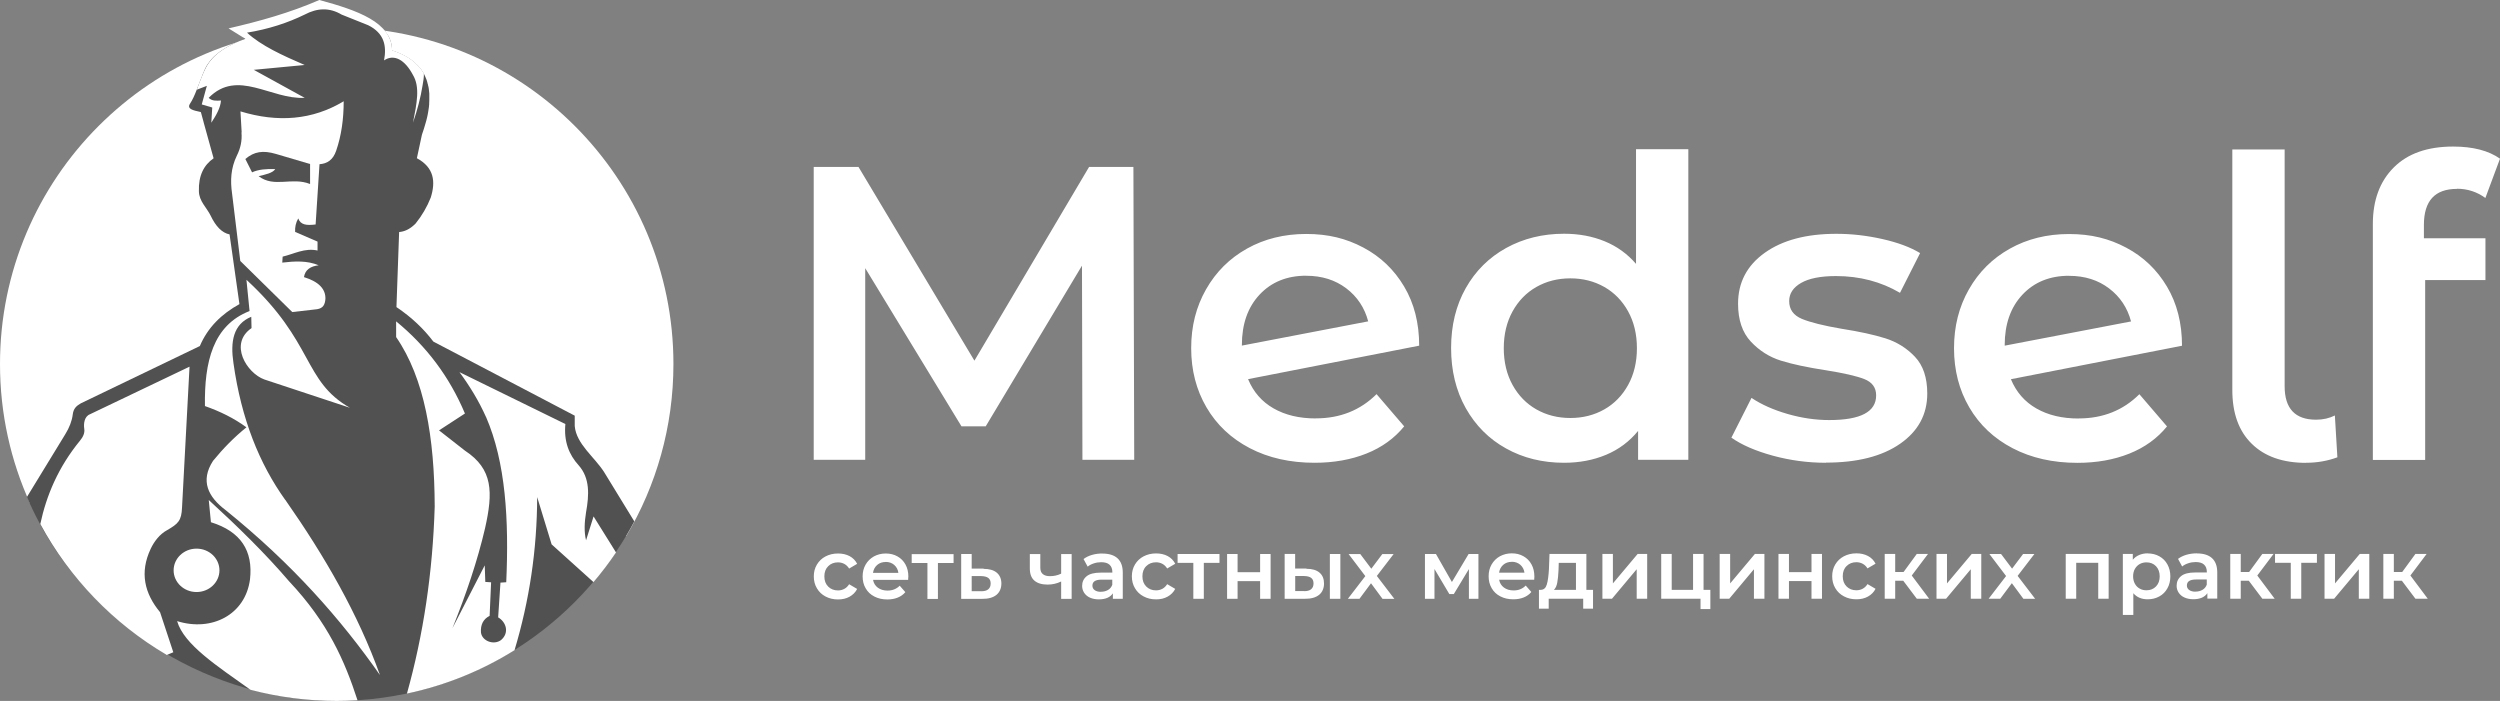
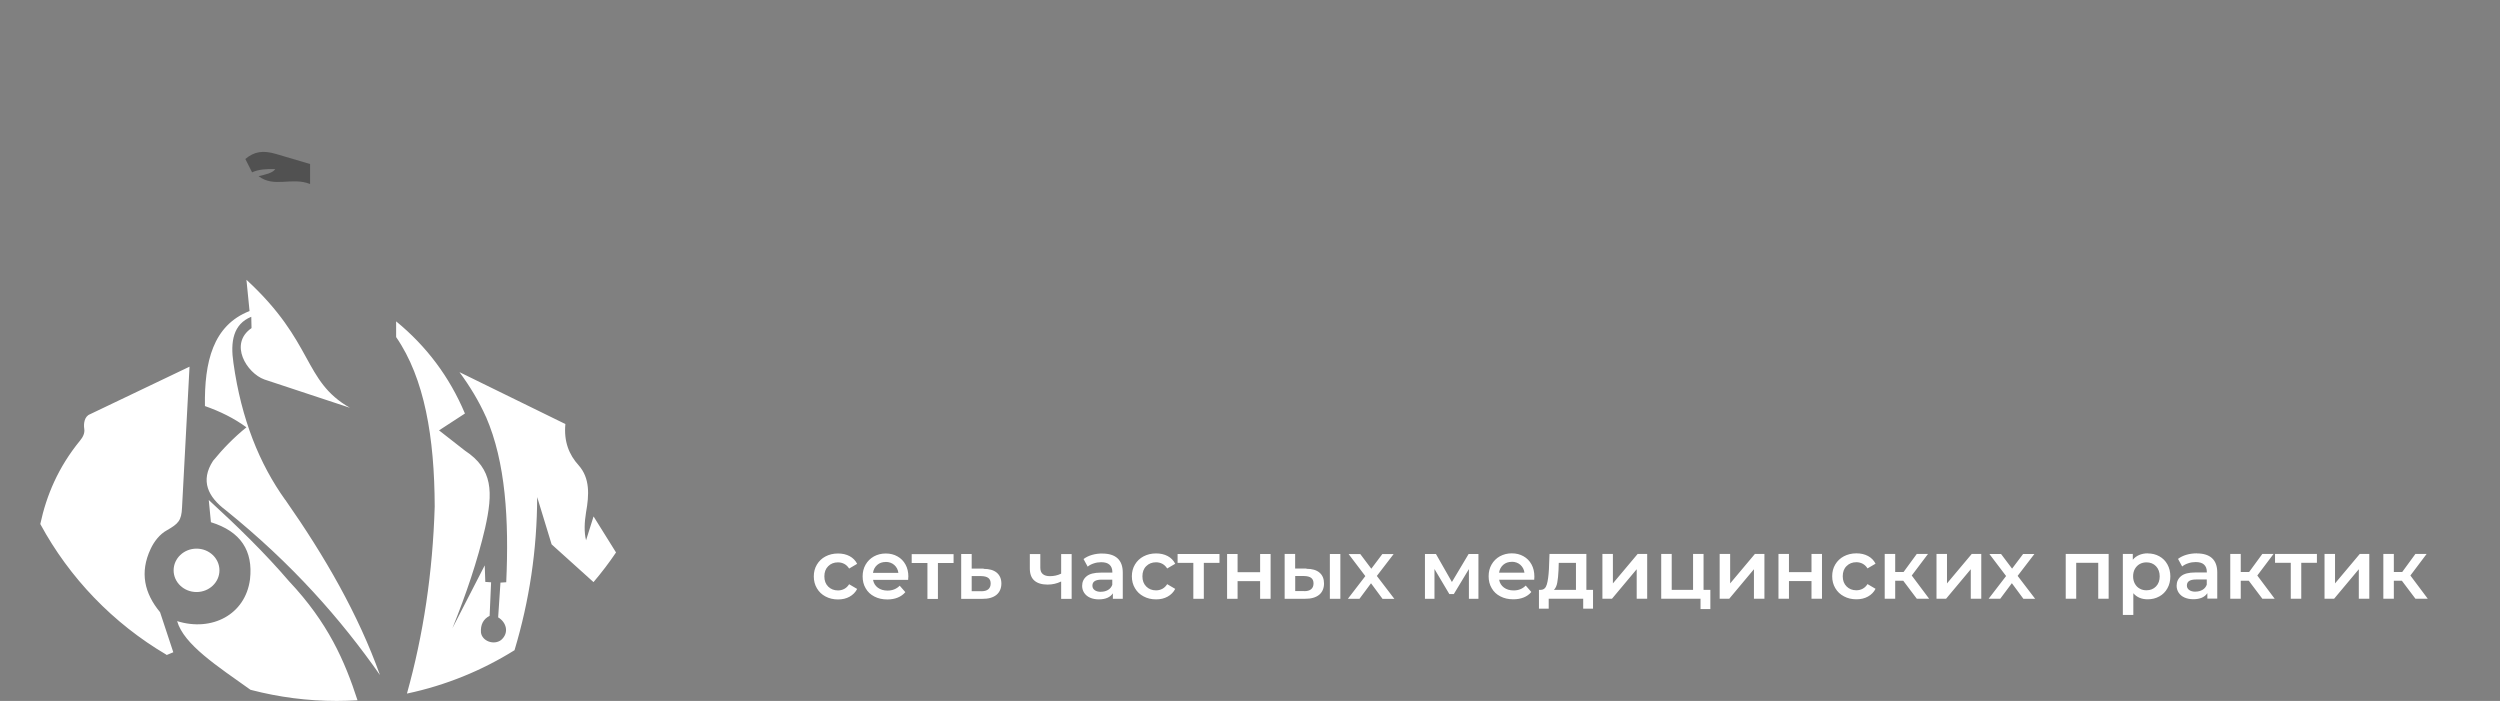
<svg xmlns="http://www.w3.org/2000/svg" width="214" height="60" viewBox="0 0 214 60" fill="none">
  <rect x="0" y="0" width="214" height="60" fill="#808080" stroke="none" />
-   <path fill-rule="evenodd" clip-rule="evenodd" d="M28.82 2.337C44.74 2.337 57.646 15.243 57.646 31.163C57.646 36.535 56.175 41.563 53.62 45.867L2.577 43.094C0.921 39.46 0 35.418 0 31.163C0 15.243 12.907 2.337 28.826 2.337" fill="white" />
-   <path fill-rule="evenodd" clip-rule="evenodd" d="M2.321 42.517L5.59 37.167C5.939 36.6 6.157 36.039 6.227 35.483C6.287 34.993 6.511 34.759 6.919 34.525C10.313 32.89 13.713 31.256 17.107 29.621C17.783 28.03 18.965 26.875 20.496 26.031C20.213 24.042 19.929 22.054 19.651 20.065C19.003 19.934 18.469 19.379 18.039 18.474C17.701 17.772 17.036 17.227 17.026 16.366C16.982 15.037 17.445 14.132 18.284 13.549L17.44 10.504L17.423 10.433L17.407 10.373L17.391 10.313L17.374 10.253L17.358 10.193L17.341 10.133L17.325 10.073L17.309 10.014L17.293 9.954L17.276 9.894L17.26 9.834L17.244 9.774L17.227 9.714L17.211 9.654L17.194 9.594C16.611 9.458 15.958 9.354 16.263 8.88C16.693 8.237 16.96 7.289 17.303 6.494L17.32 6.456L17.331 6.418V6.407L17.347 6.38V6.363L17.363 6.341V6.325L17.38 6.309L17.391 6.287V6.271L17.407 6.243V6.232L17.423 6.2L17.44 6.156L17.456 6.118L17.472 6.08V6.069L17.489 6.036V6.02L17.51 5.993L17.521 5.971L17.532 5.949L17.543 5.922V5.906L17.565 5.873V5.862L17.592 5.824L17.614 5.775L17.636 5.731L17.657 5.688V5.677L17.685 5.644L17.707 5.611V5.601L17.723 5.579L17.739 5.557L17.756 5.53L17.767 5.513L17.788 5.481V5.47H17.799L17.826 5.426L17.859 5.383L17.892 5.339L17.919 5.301H17.924L17.93 5.285L17.957 5.252L17.968 5.235V5.225L18.001 5.192H18.006L18.028 5.159L18.039 5.148L18.061 5.121L18.072 5.105L18.104 5.067L18.137 5.028H18.142L18.186 4.979L18.23 4.93C18.257 4.903 18.284 4.876 18.317 4.843L18.328 4.832L18.366 4.8L18.377 4.789L18.415 4.751L18.431 4.74L18.469 4.707H18.475L18.513 4.669L18.529 4.658L18.578 4.62H18.589L18.644 4.565L18.704 4.516H18.709L18.764 4.467L18.818 4.429L18.834 4.418L18.878 4.386L18.894 4.375L18.927 4.353L18.943 4.342L18.981 4.315L19.025 4.288H19.036L19.085 4.249L19.107 4.238L19.134 4.222L19.183 4.189L19.254 4.146L19.33 4.097H19.335L19.406 4.053L19.423 4.042L19.488 4.004H19.499L19.553 3.972L19.586 3.955L19.646 3.922L19.673 3.906L19.733 3.873L19.766 3.857L19.831 3.824L19.908 3.786H19.924L20.017 3.737L20.115 3.688C20.376 3.568 20.665 3.454 20.981 3.334C20.501 3.034 20.981 2.855 20.507 2.555C23.144 1.95 24.707 1.422 27.235 0.321C29.654 0.975 31.981 1.405 32.989 2.708L33.005 2.729L33.021 2.751L33.054 2.795L33.07 2.822L33.103 2.871L33.119 2.893L33.136 2.915L33.163 2.958L33.179 2.985L33.196 3.007L33.212 3.029L33.228 3.051L33.25 3.089L33.266 3.122L33.294 3.176L33.315 3.22L33.343 3.274L33.353 3.301C33.353 3.301 33.37 3.345 33.381 3.372L33.392 3.394C33.392 3.394 33.408 3.443 33.419 3.47V3.492L33.452 3.574V3.59C33.462 3.617 33.473 3.645 33.479 3.677C33.484 3.715 33.495 3.743 33.501 3.775C33.506 3.814 33.511 3.846 33.517 3.879C33.517 3.917 33.528 3.95 33.533 3.988C33.533 4.021 33.539 4.053 33.544 4.086V4.102C33.544 4.173 33.55 4.238 33.555 4.315C34.372 4.587 35.124 4.963 35.712 5.562L35.767 5.617L35.778 5.628L35.8 5.65L35.827 5.682L35.849 5.709L35.881 5.748L35.903 5.775L35.931 5.808L35.952 5.835L35.985 5.873L36.001 5.889L36.012 5.9L36.056 5.955L36.061 5.971C36.089 6.009 36.116 6.047 36.143 6.091L36.165 6.124L36.187 6.156L36.208 6.189L36.236 6.232L36.246 6.254L36.274 6.298L36.29 6.325L36.312 6.369L36.323 6.39L36.355 6.461L36.388 6.527L36.399 6.559L36.426 6.614V6.625L36.453 6.685L36.464 6.712L36.486 6.761L36.497 6.788L36.513 6.832L36.524 6.864L36.546 6.935L36.568 7.006V7.017L36.573 7.033L36.59 7.088L36.601 7.131V7.159L36.622 7.208L36.633 7.251V7.284L36.65 7.328L36.66 7.371L36.677 7.442L36.693 7.524L36.704 7.6V7.616L36.715 7.676V7.687L36.72 7.736V7.774L36.731 7.829V7.851C36.737 7.9 36.742 7.949 36.748 7.998V8.079V8.161C36.748 8.243 36.748 8.319 36.748 8.401V8.417V8.488V8.559V8.575V8.586C36.748 8.668 36.742 8.75 36.737 8.831V8.897V8.935C36.731 8.984 36.726 9.033 36.72 9.087V9.131C36.704 9.234 36.688 9.343 36.671 9.452V9.469C36.66 9.529 36.65 9.589 36.639 9.648V9.659L36.622 9.741V9.752C36.606 9.812 36.595 9.872 36.584 9.937L36.562 10.03L36.541 10.128L36.524 10.188L36.513 10.22V10.248L36.492 10.319C36.475 10.384 36.459 10.449 36.437 10.515C36.344 10.847 36.241 11.185 36.116 11.534C35.974 12.204 35.827 12.874 35.685 13.544C37.156 14.339 37.303 15.538 36.873 16.911C36.551 17.723 36.116 18.463 35.571 19.139C35.048 19.662 34.596 19.82 34.165 19.864C34.089 22.005 34.013 24.146 33.936 26.287C35.249 27.17 36.279 28.161 37.096 29.24C41.128 31.354 45.165 33.468 49.197 35.581V36.469C49.333 38.011 50.875 39.101 51.714 40.414L54.296 44.631C54.111 44.985 53.915 45.334 53.713 45.677C48.717 54.241 39.434 59.994 28.799 59.994C18.164 59.994 8.232 53.827 3.373 44.761C2.986 44.037 2.626 43.291 2.299 42.528" fill="#515151" />
  <path fill-rule="evenodd" clip-rule="evenodd" d="M24.424 42.79C27.818 47.639 30.673 52.602 32.525 57.783C29.175 52.999 25.029 48.276 19.308 43.661C17.815 42.539 17.123 41.161 18.235 39.45C19.101 38.388 20.049 37.423 21.095 36.579C20.027 35.794 18.829 35.211 17.543 34.759C17.483 30.978 18.229 27.846 21.362 26.625C21.275 25.732 21.182 24.844 21.095 23.95C26.93 29.317 25.906 32.596 29.954 34.906C27.513 34.1 25.067 33.288 22.626 32.482C21.122 31.937 19.57 29.436 21.531 28.085C21.526 27.764 21.515 27.437 21.509 27.116C19.967 27.747 19.706 29.235 19.984 31.082C20.659 35.882 22.207 39.706 24.424 42.801M14.23 56.034C9.698 53.364 5.955 49.491 3.449 44.855C3.977 42.408 4.974 40.011 6.854 37.712C7.094 37.423 7.273 37.075 7.213 36.71C7.143 36.279 7.219 35.647 7.698 35.462C10.542 34.1 13.386 32.743 16.224 31.387C16.012 35.408 15.8 39.428 15.582 43.444C15.538 44.582 15.244 44.838 14.301 45.383C13.669 45.726 13.19 46.353 12.896 46.985C11.942 49.011 12.367 50.793 13.702 52.406C14.078 53.55 14.459 54.688 14.835 55.833L14.274 56.067C14.274 56.067 14.236 56.045 14.22 56.034H14.23ZM30.58 59.946C30.003 59.978 29.414 60 28.826 60C26.303 60 23.863 59.673 21.531 59.069L21.433 59.041C18.595 57.015 15.74 55.179 15.162 53.168C18.126 54.095 21.003 52.618 21.4 49.594C21.678 47.154 20.616 45.492 18.055 44.702C17.995 44.07 17.93 43.438 17.87 42.801C20.349 45.072 22.708 47.377 24.745 49.758C28.09 53.31 29.512 56.584 30.602 59.94C30.597 59.94 30.586 59.94 30.58 59.94V59.946ZM41.602 35.696C40.992 34.329 40.218 33.059 39.33 31.855C42.354 33.337 45.372 34.814 48.396 36.296C48.254 37.799 48.712 38.927 49.529 39.826C50.51 40.932 50.433 42.359 50.166 43.852C50.03 44.702 49.986 45.519 50.166 46.249C50.379 45.568 50.591 44.887 50.809 44.206L52.732 47.29C52.138 48.172 51.49 49.022 50.804 49.829L47.219 46.598C46.805 45.247 46.391 43.901 45.982 42.55C45.971 47.066 45.312 51.436 44.043 55.658C41.259 57.396 38.159 58.666 34.846 59.368H34.835C36.241 54.334 37.042 49.001 37.211 43.362C37.194 37.462 36.344 32.384 33.909 28.854V27.508C36.497 29.627 38.475 32.248 39.798 35.397C39.057 35.876 38.317 36.361 37.581 36.84C38.322 37.418 39.063 37.995 39.798 38.573C42.212 40.158 42.212 42.141 41.52 45.22C40.872 48.004 39.902 50.864 38.725 53.779L41.493 48.396C41.509 48.87 41.526 49.338 41.542 49.812C41.705 49.823 41.874 49.834 42.038 49.845C41.994 50.804 41.956 51.757 41.912 52.716C41.367 52.994 41.122 53.474 41.171 54.149C41.27 54.879 42.272 55.25 42.893 54.786C43.618 54.165 43.334 53.25 42.642 52.847C42.708 51.855 42.773 50.864 42.839 49.872C43.002 49.861 43.171 49.85 43.334 49.84C43.574 44.517 43.291 39.575 41.602 35.685V35.696Z" fill="white" />
-   <path fill-rule="evenodd" clip-rule="evenodd" d="M18.169 9.202C18.142 9.638 18.115 10.068 18.088 10.504C18.513 9.861 18.872 9.224 18.916 8.603C18.513 8.635 18.126 8.646 17.864 8.374C20.338 5.862 23.198 8.537 26.08 8.374C24.625 7.573 23.176 6.777 21.722 5.977C23.176 5.84 24.625 5.699 26.08 5.563C24.201 4.751 22.359 3.917 21.144 2.795C22.991 2.495 24.62 1.961 26.08 1.248C27.148 0.681 28.199 0.627 29.24 1.248C29.997 1.553 30.755 1.852 31.512 2.157C32.901 2.844 33.108 3.934 32.874 5.17C33.746 4.582 34.672 5.143 35.336 6.396C35.979 7.448 35.674 8.837 35.353 10.498C35.718 9.442 36.007 8.368 36.181 7.257C36.246 6.925 36.29 6.598 36.284 6.287C36.132 6.02 35.947 5.775 35.718 5.552C35.135 4.947 34.383 4.576 33.56 4.304C33.549 1.923 30.607 0.883 27.333 0C24.805 1.101 22.196 1.825 19.564 2.43C20.044 2.73 20.523 3.024 21.002 3.323C18.131 4.358 17.668 5.617 17.314 6.467C17.145 6.854 16.998 7.273 16.84 7.682L17.706 7.349C17.559 7.878 17.418 8.412 17.27 8.94C17.576 9.028 17.875 9.12 18.18 9.207" fill="white" />
-   <path fill-rule="evenodd" clip-rule="evenodd" d="M20.686 11.332C20.654 10.733 20.616 10.133 20.583 9.534C23.787 10.509 26.739 10.281 29.42 8.668C29.42 10.182 29.224 11.604 28.777 12.901C28.51 13.691 28.003 14.013 27.35 14.056C27.241 15.778 27.132 17.499 27.017 19.215C26.276 19.303 25.737 19.275 25.53 18.698C25.317 19.063 25.241 19.45 25.263 19.853C25.9 20.131 26.543 20.403 27.181 20.681V21.444C26.086 21.204 25.17 21.738 24.195 21.967C24.179 22.185 24.179 22.261 24.162 22.479C25.23 22.354 26.293 22.294 27.279 22.708C26.587 22.79 26.118 23.084 26.02 23.721C27.295 24.113 27.878 24.745 27.856 25.579C27.818 26.069 27.666 26.38 27.153 26.467C26.44 26.549 25.732 26.63 25.018 26.712C23.536 25.252 22.049 23.792 20.567 22.337C20.332 20.409 20.098 18.485 19.864 16.557C19.711 15.489 19.744 14.41 20.278 13.315C20.583 12.705 20.736 12.051 20.67 11.332" fill="white" />
  <path fill-rule="evenodd" clip-rule="evenodd" d="M16.824 46.963C17.908 46.963 18.785 47.797 18.785 48.821C18.785 49.845 17.908 50.678 16.824 50.678C15.739 50.678 14.862 49.845 14.862 48.821C14.862 47.797 15.739 46.963 16.824 46.963Z" fill="white" />
  <path fill-rule="evenodd" clip-rule="evenodd" d="M21.575 14.748C21.384 14.367 21.193 13.991 21.002 13.61C21.754 12.967 22.517 12.852 23.628 13.179C24.598 13.468 25.568 13.751 26.543 14.04V15.751C24.963 15.124 23.487 16.105 22.136 15.081C22.724 14.939 23.345 14.814 23.563 14.471C22.795 14.449 22.103 14.503 21.575 14.754" fill="#515151" />
-   <path d="M210.313 16.169C208.428 16.169 207.486 17.193 207.486 19.249V20.393H212.754V23.973H207.594V39.373H203.116V19.173C203.116 17.143 203.71 15.53 204.906 14.335C206.101 13.139 207.796 12.545 209.99 12.545C211.685 12.545 213.02 12.893 214 13.582L212.748 16.947C212.033 16.422 211.217 16.156 210.313 16.156M197.386 39.619C195.407 39.619 193.857 39.075 192.75 37.987C191.637 36.9 191.087 35.369 191.087 33.383V12.792H195.565V33.061C195.565 34.971 196.463 35.926 198.253 35.926C198.847 35.926 199.385 35.806 199.865 35.565L200.08 39.145C199.245 39.455 198.347 39.613 197.392 39.613L197.386 39.619ZM177.117 23.606C175.466 23.606 174.138 24.144 173.126 25.219C172.114 26.294 171.602 27.736 171.602 29.551V29.589L182.417 27.515C182.107 26.345 181.481 25.402 180.538 24.688C179.596 23.973 178.458 23.612 177.117 23.612V23.606ZM177.939 35.818C180.013 35.818 181.746 35.123 183.131 33.744L185.496 36.501C184.662 37.526 183.587 38.304 182.271 38.829C180.956 39.354 179.476 39.619 177.831 39.619C175.732 39.619 173.879 39.202 172.279 38.367C170.679 37.532 169.445 36.368 168.573 34.876C167.7 33.383 167.264 31.695 167.264 29.81C167.264 27.926 167.687 26.269 168.535 24.776C169.382 23.284 170.552 22.12 172.045 21.285C173.537 20.45 175.226 20.033 177.11 20.033C178.995 20.033 180.532 20.419 181.999 21.197C183.466 21.974 184.63 23.081 185.49 24.529C186.35 25.971 186.78 27.666 186.78 29.595L172.133 32.46C172.589 33.56 173.316 34.395 174.315 34.965C175.321 35.54 176.522 35.825 177.933 35.825L177.939 35.818ZM156.304 39.613C154.754 39.613 153.236 39.41 151.756 39.006C150.277 38.601 149.094 38.089 148.208 37.463L149.929 34.06C150.789 34.636 151.82 35.091 153.028 35.439C154.236 35.787 155.418 35.957 156.588 35.957C159.263 35.957 160.598 35.255 160.598 33.845C160.598 33.175 160.256 32.713 159.58 32.447C158.897 32.182 157.809 31.935 156.304 31.695C154.729 31.454 153.445 31.183 152.452 30.873C151.459 30.563 150.599 30.019 149.872 29.241C149.144 28.463 148.778 27.382 148.778 25.997C148.778 24.182 149.537 22.733 151.054 21.646C152.572 20.558 154.621 20.014 157.195 20.014C158.511 20.014 159.82 20.166 161.135 20.463C162.451 20.76 163.526 21.159 164.361 21.665L162.64 25.067C161.015 24.112 159.187 23.631 157.164 23.631C155.848 23.631 154.855 23.827 154.172 24.22C153.489 24.612 153.154 25.13 153.154 25.775C153.154 26.49 153.521 26.996 154.248 27.299C154.975 27.597 156.108 27.881 157.632 28.141C159.162 28.381 160.414 28.653 161.395 28.963C162.375 29.273 163.216 29.798 163.918 30.538C164.62 31.277 164.974 32.327 164.974 33.687C164.974 35.477 164.196 36.912 162.647 37.987C161.097 39.063 158.979 39.6 156.31 39.6L156.304 39.613ZM134.422 35.78C135.497 35.78 136.464 35.534 137.324 35.047C138.184 34.56 138.868 33.858 139.367 32.953C139.867 32.049 140.12 30.993 140.12 29.804C140.12 28.615 139.867 27.559 139.367 26.654C138.868 25.75 138.184 25.048 137.324 24.561C136.464 24.074 135.497 23.827 134.422 23.827C133.346 23.827 132.379 24.074 131.519 24.561C130.659 25.048 129.976 25.75 129.476 26.654C128.976 27.559 128.723 28.615 128.723 29.804C128.723 30.993 128.976 32.049 129.476 32.953C129.976 33.858 130.659 34.56 131.519 35.047C132.379 35.534 133.346 35.78 134.422 35.78ZM144.521 12.785V39.36H140.221V36.887C139.481 37.791 138.57 38.474 137.482 38.93C136.395 39.385 135.193 39.613 133.884 39.613C132.044 39.613 130.393 39.208 128.926 38.392C127.458 37.583 126.307 36.425 125.466 34.933C124.632 33.44 124.214 31.727 124.214 29.791C124.214 27.856 124.632 26.148 125.466 24.669C126.301 23.189 127.452 22.044 128.926 21.228C130.393 20.419 132.05 20.008 133.884 20.008C135.149 20.008 136.306 20.223 137.356 20.653C138.406 21.083 139.304 21.728 140.044 22.588V12.773H144.521V12.785ZM111.819 23.6C110.168 23.6 108.84 24.137 107.828 25.212C106.816 26.288 106.304 27.73 106.304 29.545V29.583L117.118 27.508C116.808 26.338 116.182 25.396 115.24 24.681C114.298 23.967 113.159 23.606 111.819 23.606V23.6ZM112.641 35.812C114.715 35.812 116.448 35.116 117.833 33.738L120.198 36.495C119.363 37.52 118.288 38.297 116.973 38.822C115.657 39.347 114.178 39.613 112.533 39.613C110.434 39.613 108.581 39.196 106.98 38.361C105.38 37.526 104.147 36.362 103.274 34.87C102.402 33.377 101.965 31.689 101.965 29.804C101.965 27.919 102.389 26.262 103.236 24.77C104.084 23.277 105.254 22.114 106.746 21.279C108.239 20.444 109.928 20.027 111.812 20.027C113.697 20.027 115.234 20.412 116.701 21.19C118.168 21.968 119.332 23.075 120.192 24.523C121.052 25.965 121.482 27.66 121.482 29.589L106.835 32.454C107.29 33.554 108.018 34.389 109.017 34.958C110.022 35.534 111.224 35.818 112.634 35.818L112.641 35.812ZM92.656 39.36L92.618 22.74L84.377 36.495H82.303L74.063 22.955V39.36H69.654V14.29H73.487L83.41 30.873L93.225 14.29H97.02L97.089 39.36H92.65H92.656Z" fill="white" />
  <path d="M205.608 49.712H204.912V51.249H204.014V47.417H204.912V48.966H205.627L206.759 47.417H207.72L206.329 49.264L207.815 51.249H206.759L205.601 49.712H205.608ZM198.98 47.417H199.878V49.94L201.997 47.417H202.812V51.249H201.914V48.726L199.802 51.249H198.98V47.417ZM198.328 48.176H196.988V51.249H196.09V48.176H194.743V47.417H198.328V48.176ZM192.504 49.712H191.808V51.249H190.91V47.417H191.808V48.966H192.523L193.655 47.417H194.616L193.225 49.264L194.711 51.249H193.655L192.497 49.712H192.504ZM187.931 50.642C188.159 50.642 188.355 50.592 188.532 50.49C188.709 50.389 188.829 50.237 188.899 50.048V49.605H187.976C187.457 49.605 187.198 49.776 187.198 50.117C187.198 50.282 187.261 50.408 187.394 50.503C187.52 50.598 187.704 50.648 187.931 50.648V50.642ZM188.051 47.373C188.614 47.373 189.051 47.505 189.348 47.777C189.645 48.049 189.797 48.454 189.797 48.998V51.243H188.95V50.775C188.842 50.939 188.684 51.072 188.482 51.161C188.279 51.249 188.033 51.294 187.748 51.294C187.463 51.294 187.21 51.243 186.995 51.148C186.78 51.053 186.616 50.914 186.496 50.737C186.382 50.56 186.319 50.364 186.319 50.143C186.319 49.801 186.445 49.523 186.704 49.314C186.957 49.105 187.362 49.004 187.912 49.004H188.905V48.947C188.905 48.682 188.823 48.473 188.665 48.328C188.507 48.182 188.267 48.112 187.95 48.112C187.735 48.112 187.52 48.144 187.318 48.214C187.109 48.283 186.932 48.372 186.793 48.492L186.439 47.84C186.641 47.689 186.881 47.569 187.166 47.486C187.451 47.404 187.748 47.366 188.064 47.366L188.051 47.373ZM183.738 50.528C184.067 50.528 184.339 50.421 184.554 50.2C184.769 49.978 184.87 49.687 184.87 49.333C184.87 48.979 184.763 48.688 184.554 48.467C184.339 48.245 184.067 48.138 183.738 48.138C183.523 48.138 183.327 48.188 183.156 48.283C182.986 48.378 182.847 48.524 182.745 48.701C182.644 48.884 182.594 49.093 182.594 49.333C182.594 49.573 182.644 49.782 182.745 49.965C182.847 50.149 182.979 50.288 183.156 50.383C183.327 50.484 183.523 50.528 183.738 50.528ZM183.84 47.373C184.213 47.373 184.548 47.455 184.839 47.619C185.136 47.784 185.364 48.011 185.528 48.309C185.693 48.606 185.781 48.947 185.781 49.333C185.781 49.719 185.699 50.067 185.528 50.364C185.364 50.661 185.13 50.895 184.839 51.053C184.542 51.218 184.213 51.3 183.84 51.3C183.321 51.3 182.916 51.129 182.613 50.781V52.641H181.715V47.417H182.568V47.916C182.714 47.733 182.897 47.6 183.119 47.505C183.334 47.417 183.574 47.366 183.84 47.366V47.373ZM180.5 47.417V51.249H179.609V48.176H177.724V51.249H176.826V47.417H180.5ZM173.196 51.249L172.215 49.921L171.223 51.249H170.23L171.722 49.308L170.293 47.423H171.292L172.234 48.675L173.177 47.423H174.144L172.709 49.295L174.208 51.256H173.196V51.249ZM165.765 47.417H166.663V49.94L168.781 47.417H169.597V51.249H168.699V48.726L166.587 51.249H165.765V47.417ZM162.925 49.712H162.229V51.249H161.331V47.417H162.229V48.966H162.944L164.076 47.417H165.037L163.646 49.264L165.132 51.249H164.076L162.919 49.712H162.925ZM158.909 51.3C158.511 51.3 158.157 51.218 157.84 51.047C157.524 50.883 157.278 50.648 157.1 50.345C156.923 50.048 156.835 49.706 156.835 49.327C156.835 48.947 156.923 48.612 157.1 48.315C157.278 48.018 157.524 47.784 157.834 47.619C158.15 47.455 158.504 47.366 158.909 47.366C159.289 47.366 159.618 47.442 159.902 47.594C160.187 47.746 160.402 47.967 160.547 48.252L159.858 48.656C159.75 48.479 159.611 48.346 159.447 48.258C159.282 48.169 159.099 48.125 158.903 48.125C158.568 48.125 158.289 48.233 158.068 48.454C157.847 48.669 157.739 48.96 157.739 49.327C157.739 49.694 157.847 49.978 158.068 50.2C158.283 50.414 158.561 50.528 158.903 50.528C159.099 50.528 159.282 50.484 159.447 50.395C159.611 50.307 159.75 50.174 159.858 49.997L160.547 50.402C160.402 50.687 160.18 50.908 159.896 51.066C159.611 51.224 159.282 51.3 158.909 51.3ZM152.237 47.417H153.135V48.973H155.064V47.417H155.962V51.249H155.064V49.738H153.135V51.249H152.237V47.417ZM147.203 47.417H148.101V49.94L150.22 47.417H151.035V51.249H150.137V48.726L148.025 51.249H147.203V47.417ZM146.406 50.49V52.135H145.565V51.249H142.2V47.417H143.098V50.49H144.926V47.417H145.824V50.49H146.406ZM137.166 47.417H138.064V49.94L140.183 47.417H140.999V51.249H140.101V48.726L137.988 51.249H137.166V47.417ZM133.41 48.795C133.391 49.238 133.353 49.592 133.302 49.871C133.252 50.149 133.157 50.351 133.018 50.49H134.902V48.182H133.429L133.41 48.802V48.795ZM136.363 50.49V52.103H135.522V51.249H132.569V52.103H131.734V50.49H131.911C132.157 50.478 132.322 50.326 132.41 50.022C132.499 49.719 132.556 49.289 132.588 48.732L132.638 47.417H135.794V50.49H136.363ZM129.406 48.093C129.122 48.093 128.875 48.176 128.679 48.346C128.483 48.517 128.363 48.745 128.319 49.023H130.494C130.456 48.745 130.336 48.524 130.14 48.346C129.944 48.176 129.697 48.087 129.406 48.087V48.093ZM131.342 49.358C131.342 49.422 131.342 49.51 131.329 49.624H128.325C128.376 49.909 128.515 50.13 128.736 50.294C128.957 50.459 129.236 50.541 129.565 50.541C129.988 50.541 130.33 50.402 130.602 50.124L131.082 50.674C130.912 50.883 130.69 51.034 130.431 51.142C130.165 51.249 129.868 51.3 129.539 51.3C129.115 51.3 128.749 51.218 128.426 51.047C128.104 50.883 127.857 50.648 127.686 50.345C127.509 50.048 127.427 49.706 127.427 49.327C127.427 48.947 127.509 48.618 127.68 48.321C127.851 48.024 128.085 47.79 128.388 47.619C128.692 47.455 129.027 47.366 129.406 47.366C129.786 47.366 130.115 47.448 130.406 47.613C130.703 47.777 130.931 48.011 131.095 48.309C131.259 48.606 131.342 48.954 131.342 49.346V49.358ZM125.738 51.256V48.713L124.448 50.851H124.062L122.791 48.707V51.256H121.975V47.423H122.918L124.284 49.82L125.713 47.423H126.554V51.256H125.751H125.738ZM118.339 51.256L117.359 49.928L116.372 51.256H115.379L116.872 49.314L115.442 47.429H116.442L117.384 48.682L118.326 47.429H119.294L117.858 49.301L119.357 51.262H118.345L118.339 51.256ZM111.629 50.604C111.894 50.604 112.091 50.554 112.23 50.44C112.369 50.326 112.438 50.155 112.438 49.94C112.438 49.725 112.369 49.567 112.236 49.466C112.103 49.365 111.901 49.314 111.629 49.308H110.87V50.598H111.629V50.604ZM113.836 47.423H114.734V51.256H113.836V47.423ZM111.831 48.688C112.318 48.688 112.691 48.795 112.951 49.017C113.21 49.238 113.336 49.548 113.336 49.947C113.336 50.345 113.197 50.693 112.913 50.92C112.628 51.148 112.223 51.262 111.705 51.256H109.966V47.417H110.864V48.669H111.831V48.688ZM105.039 47.423H105.937V48.979H107.866V47.423H108.764V51.256H107.866V49.744H105.937V51.256H105.039V47.423ZM104.388 48.182H103.047V51.256H102.149V48.182H100.802V47.423H104.388V48.182ZM98.961 51.306C98.563 51.306 98.209 51.224 97.892 51.053C97.576 50.889 97.33 50.655 97.153 50.351C96.975 50.054 96.887 49.712 96.887 49.333C96.887 48.954 96.975 48.618 97.153 48.321C97.33 48.024 97.576 47.79 97.886 47.626C98.202 47.461 98.556 47.373 98.961 47.373C99.341 47.373 99.67 47.448 99.954 47.6C100.239 47.752 100.454 47.973 100.599 48.258L99.91 48.663C99.802 48.486 99.663 48.353 99.499 48.264C99.334 48.176 99.151 48.132 98.955 48.132C98.62 48.132 98.341 48.239 98.12 48.46C97.899 48.675 97.791 48.966 97.791 49.333C97.791 49.7 97.899 49.984 98.12 50.206C98.335 50.421 98.614 50.535 98.955 50.535C99.151 50.535 99.334 50.49 99.499 50.402C99.663 50.313 99.802 50.181 99.91 50.003L100.599 50.408C100.454 50.693 100.232 50.914 99.948 51.072C99.663 51.23 99.334 51.306 98.961 51.306ZM94.243 50.655C94.471 50.655 94.667 50.604 94.844 50.503C95.021 50.402 95.141 50.25 95.211 50.06V49.618H94.288C93.769 49.618 93.51 49.788 93.51 50.13C93.51 50.294 93.573 50.421 93.706 50.516C93.832 50.611 94.016 50.661 94.243 50.661V50.655ZM94.364 47.385C94.926 47.385 95.363 47.518 95.66 47.79C95.957 48.062 96.109 48.467 96.109 49.011V51.256H95.262V50.788C95.154 50.952 94.996 51.085 94.794 51.173C94.591 51.262 94.345 51.306 94.06 51.306C93.775 51.306 93.522 51.256 93.307 51.161C93.092 51.066 92.928 50.927 92.808 50.75C92.694 50.573 92.631 50.377 92.631 50.155C92.631 49.814 92.757 49.535 93.016 49.327C93.269 49.118 93.674 49.017 94.224 49.017H95.217V48.96C95.217 48.694 95.135 48.486 94.977 48.34C94.819 48.195 94.579 48.125 94.262 48.125C94.047 48.125 93.832 48.157 93.63 48.226C93.421 48.296 93.244 48.384 93.105 48.505L92.751 47.853C92.953 47.701 93.194 47.581 93.478 47.499C93.763 47.417 94.06 47.379 94.376 47.379L94.364 47.385ZM91.733 47.429V51.262H90.835V49.776C90.468 49.953 90.082 50.041 89.677 50.041C89.184 50.041 88.805 49.928 88.545 49.7C88.28 49.472 88.153 49.124 88.153 48.656V47.429H89.051V48.599C89.051 48.846 89.121 49.023 89.266 49.143C89.412 49.264 89.614 49.32 89.873 49.32C90.209 49.32 90.531 49.251 90.835 49.105V47.429H91.733ZM83.992 50.611C84.257 50.611 84.453 50.56 84.593 50.446C84.732 50.332 84.801 50.161 84.801 49.947C84.801 49.731 84.732 49.573 84.599 49.472C84.466 49.371 84.264 49.32 83.992 49.314H83.176V50.604H83.992V50.611ZM84.2 48.694C84.687 48.694 85.061 48.802 85.326 49.023C85.585 49.245 85.718 49.554 85.718 49.953C85.718 50.351 85.573 50.699 85.288 50.927C85.004 51.154 84.599 51.268 84.074 51.262H82.278V47.423H83.176V48.675H84.2V48.694ZM81.626 48.195H80.286V51.268H79.388V48.195H78.041V47.436H81.626V48.195ZM75.814 48.106C75.53 48.106 75.283 48.188 75.087 48.359C74.891 48.53 74.771 48.758 74.727 49.036H76.902C76.864 48.758 76.744 48.536 76.548 48.359C76.352 48.188 76.105 48.1 75.814 48.1V48.106ZM77.75 49.371C77.75 49.434 77.75 49.523 77.737 49.637H74.733C74.784 49.921 74.923 50.143 75.144 50.307C75.365 50.471 75.644 50.554 75.972 50.554C76.396 50.554 76.738 50.414 77.016 50.136L77.497 50.687C77.326 50.895 77.105 51.047 76.845 51.154C76.58 51.262 76.289 51.313 75.954 51.313C75.53 51.313 75.163 51.23 74.841 51.06C74.518 50.895 74.271 50.661 74.1 50.358C73.923 50.06 73.841 49.719 73.841 49.339C73.841 48.96 73.924 48.631 74.094 48.334C74.265 48.037 74.499 47.803 74.802 47.632C75.106 47.467 75.441 47.379 75.821 47.379C76.2 47.379 76.529 47.461 76.82 47.626C77.117 47.79 77.345 48.024 77.509 48.321C77.674 48.618 77.756 48.966 77.756 49.358L77.75 49.371ZM71.735 51.313C71.337 51.313 70.983 51.23 70.666 51.06C70.35 50.895 70.104 50.661 69.927 50.358C69.749 50.06 69.661 49.719 69.661 49.339C69.661 48.96 69.749 48.625 69.927 48.328C70.104 48.03 70.35 47.796 70.66 47.632C70.976 47.467 71.331 47.379 71.735 47.379C72.115 47.379 72.444 47.455 72.728 47.606C73.013 47.758 73.228 47.98 73.373 48.264L72.684 48.669C72.576 48.492 72.437 48.359 72.273 48.271C72.108 48.182 71.925 48.138 71.729 48.138C71.394 48.138 71.115 48.245 70.894 48.467C70.673 48.682 70.565 48.973 70.565 49.339C70.565 49.706 70.673 49.991 70.894 50.212C71.109 50.427 71.394 50.541 71.729 50.541C71.925 50.541 72.108 50.497 72.273 50.408C72.437 50.32 72.576 50.187 72.684 50.01L73.373 50.414C73.228 50.699 73.006 50.92 72.722 51.079C72.437 51.237 72.108 51.313 71.735 51.313Z" fill="white" />
</svg>